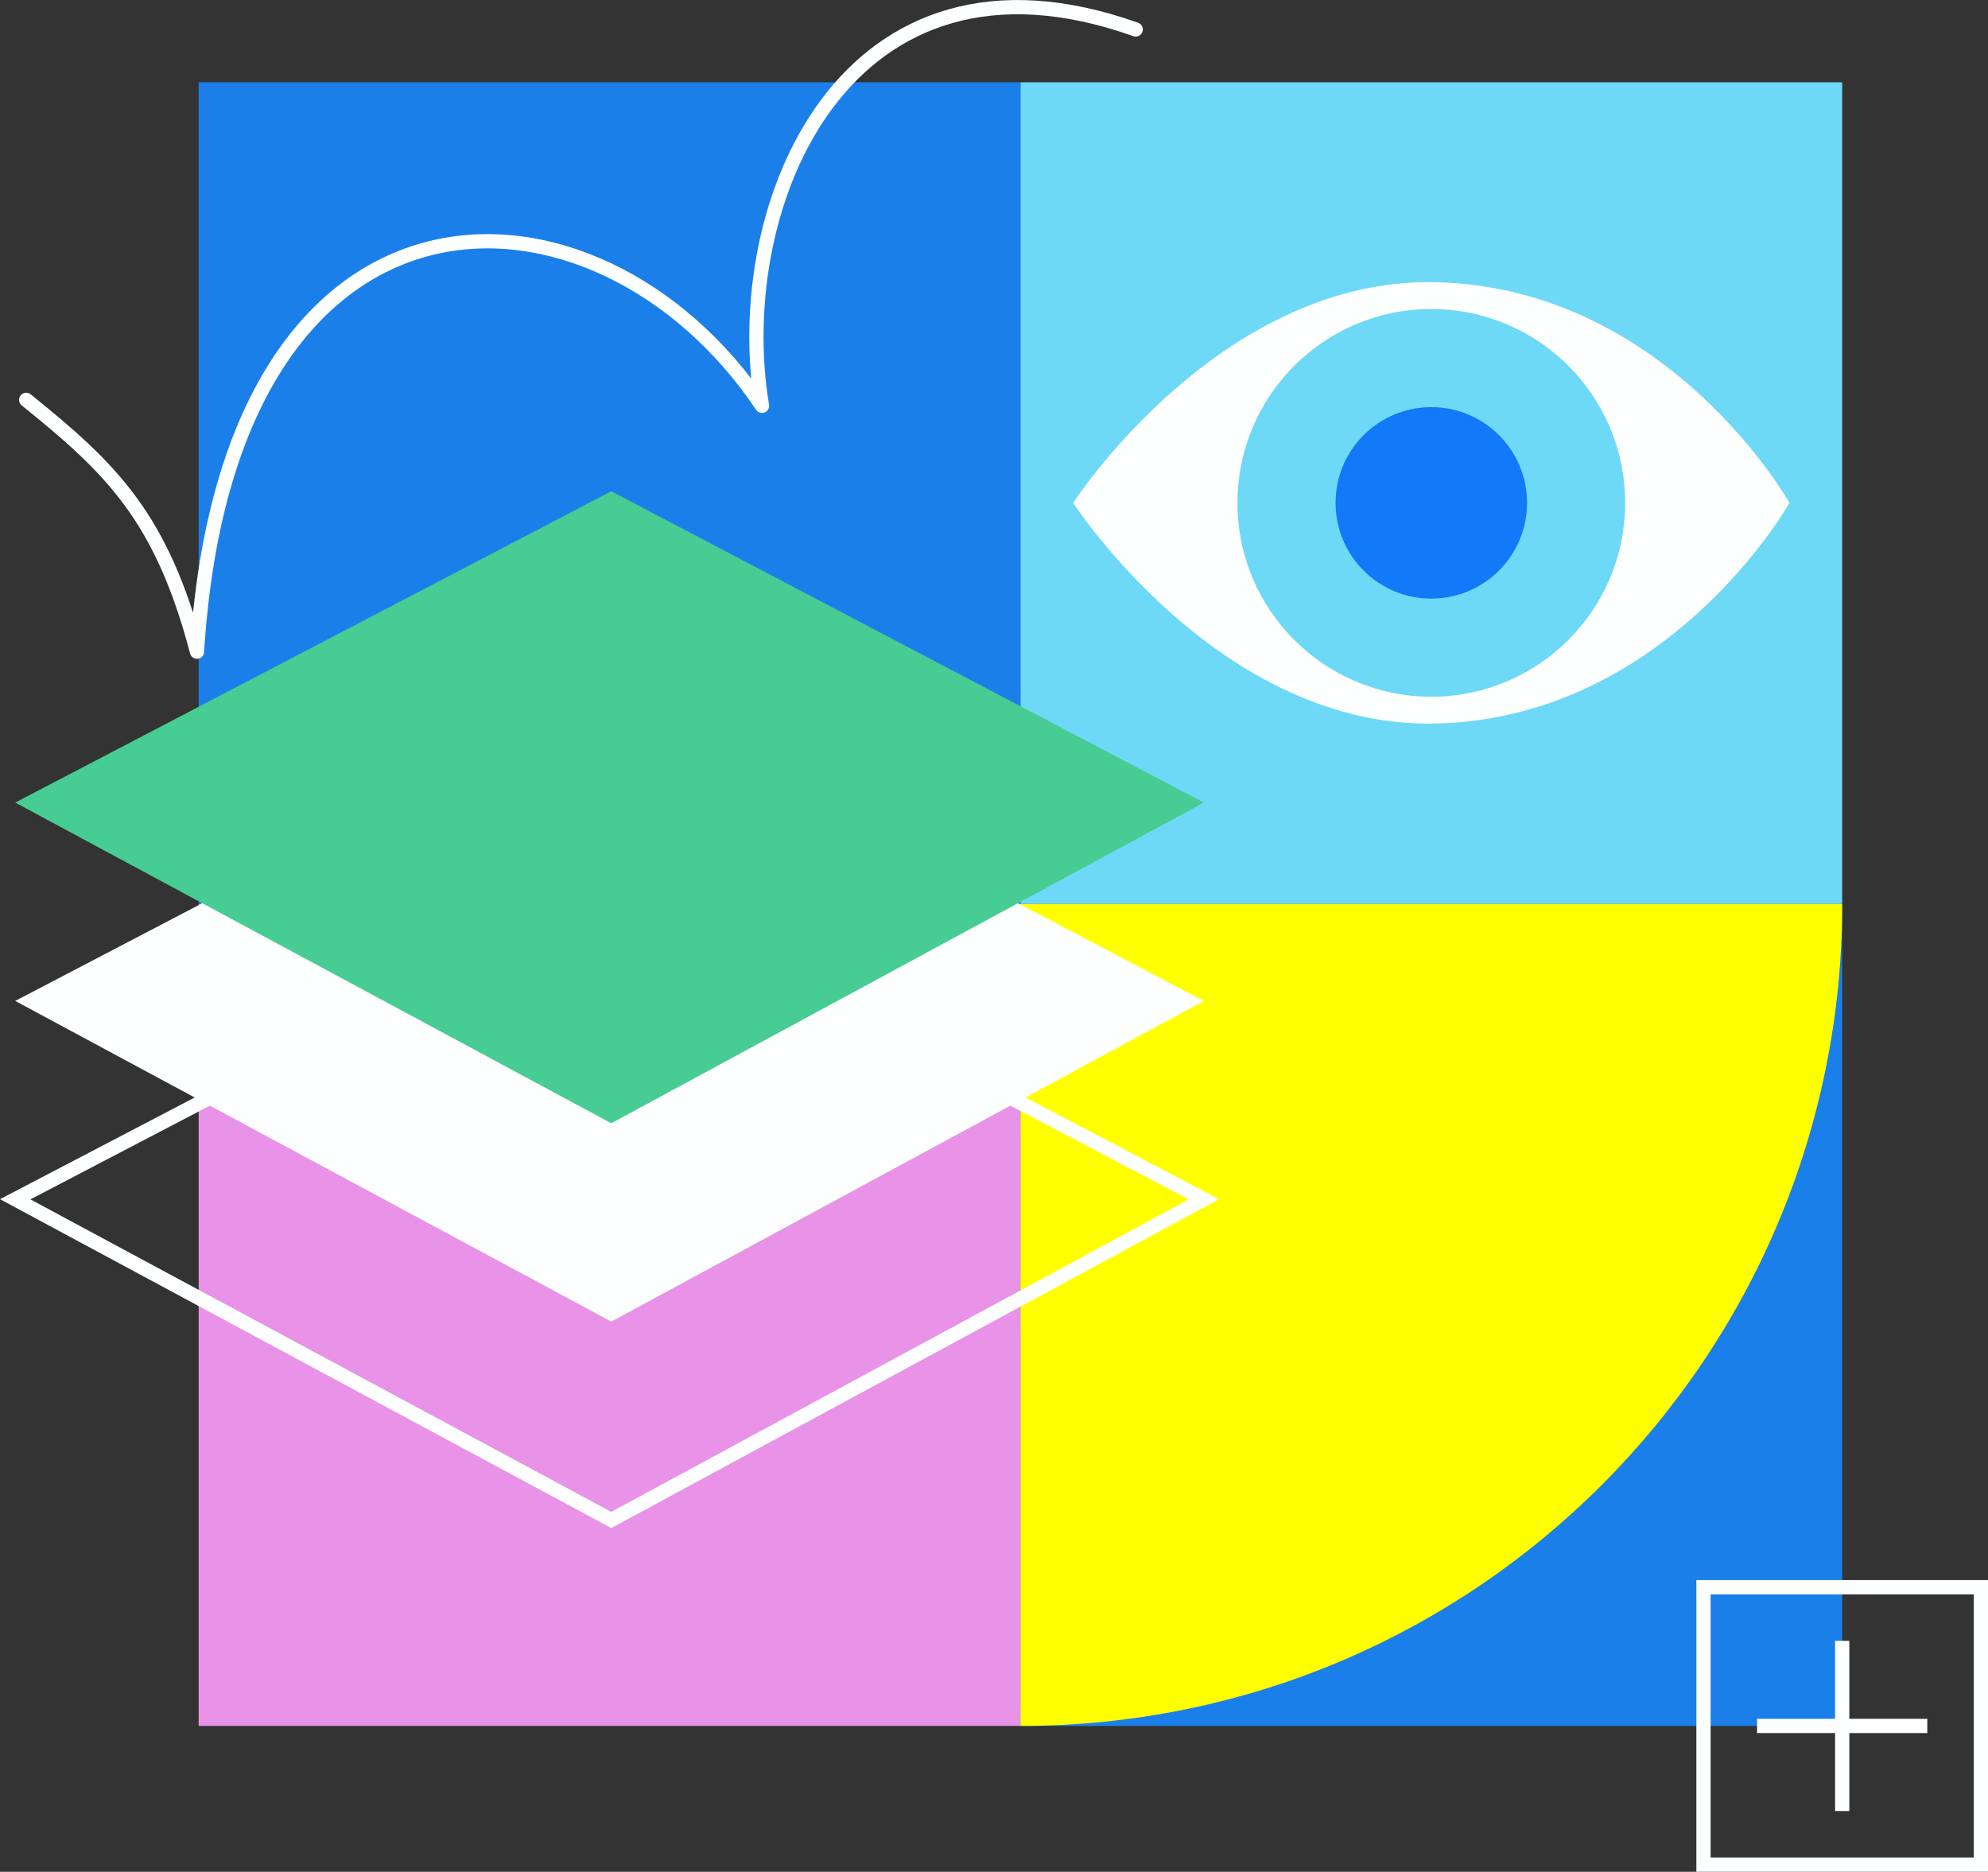
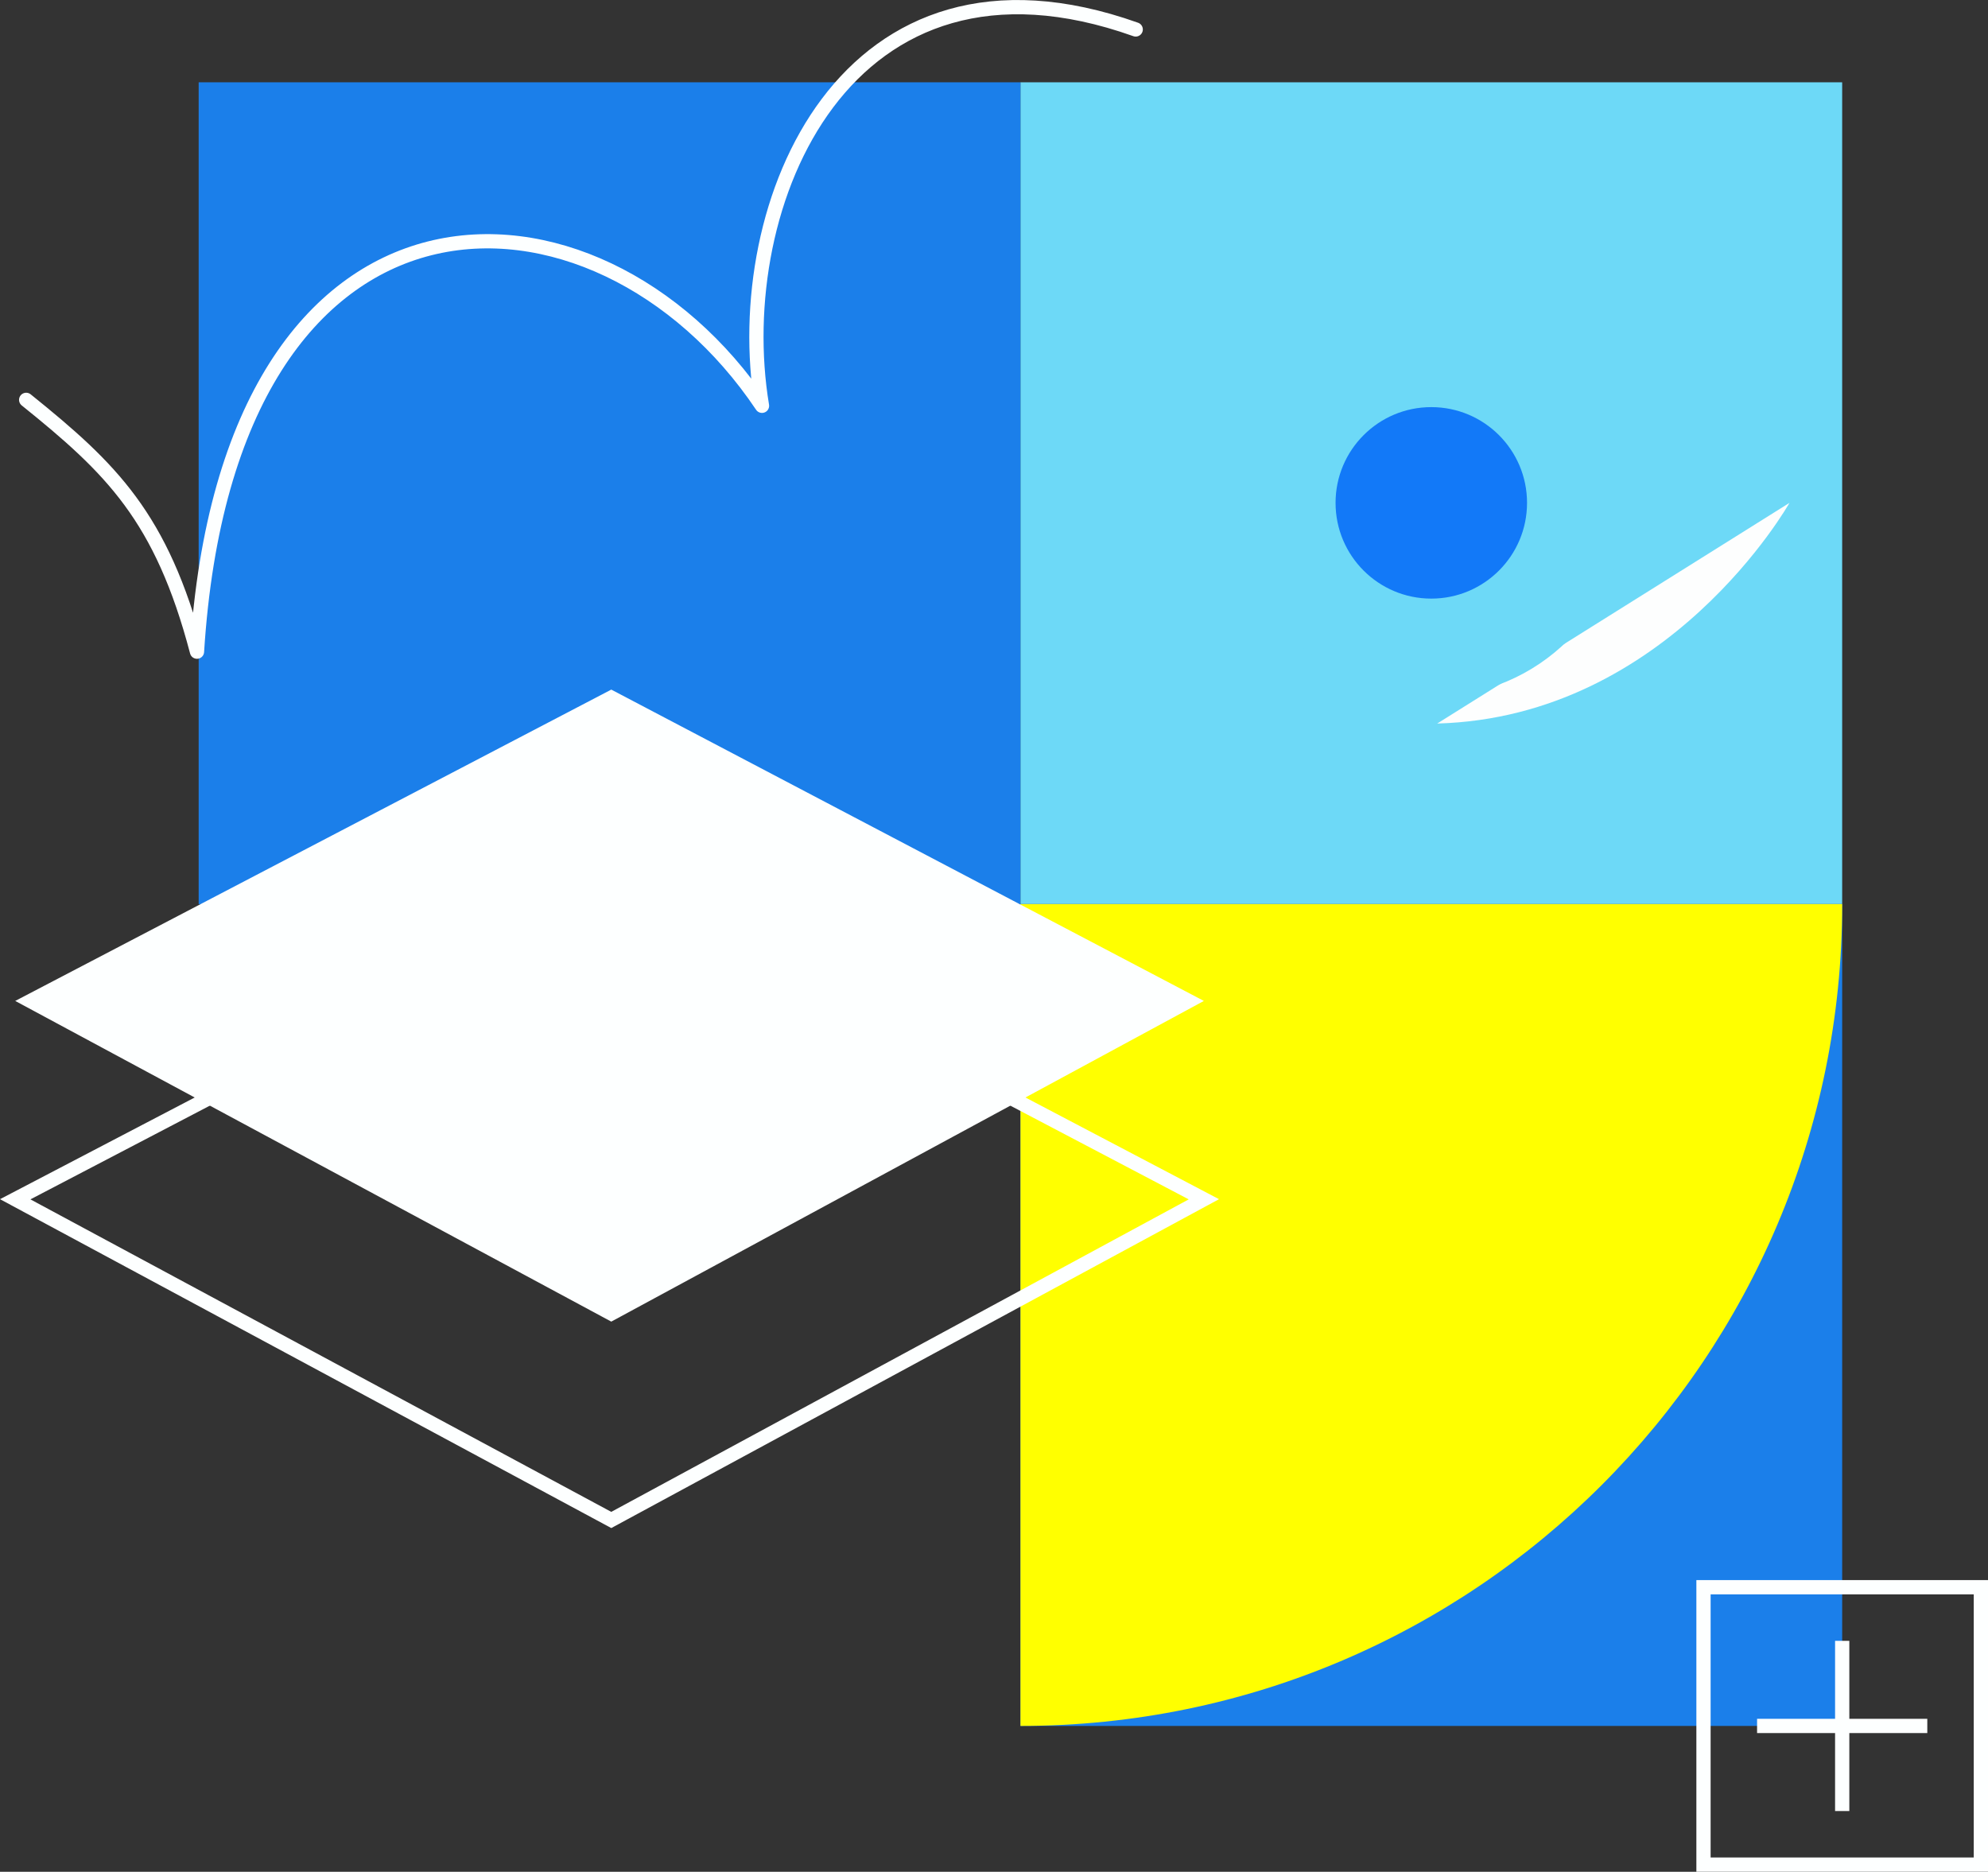
<svg xmlns="http://www.w3.org/2000/svg" id="_Слой_2" viewBox="0 0 837.05 788.07">
  <rect x="0" y="0" width="837.05" height="788.07" fill="#333333" stroke="none" />
  <defs>
    <style>.cls-1{stroke-miterlimit:10;}.cls-1,.cls-2{fill:none;stroke:#fdffff;stroke-width:6px;}.cls-3{fill:#e893e7;}.cls-4{fill:#ff0;}.cls-5{fill:#fdfefe;}.cls-6{fill:#fdffff;}.cls-7{fill:#1279f8;}.cls-8{fill:#1b7fea;}.cls-9{fill:#6dd9f7;}.cls-10{fill:#47cc93;}.cls-2{stroke-linecap:round;stroke-linejoin:round;}</style>
  </defs>
  <g id="Layer_3">
    <rect class="cls-9" x="429.65" y="34.65" width="346" height="346" />
    <rect class="cls-8" x="429.65" y="380.65" width="346" height="346.02" />
-     <rect class="cls-3" x="83.65" y="380.65" width="346" height="346.02" />
    <path class="cls-4" d="m775.66,380.65v.02c0,191.09-154.91,346-346,346h0v-346.02h346Z" />
    <rect class="cls-8" x="83.65" y="34.65" width="346" height="346" />
    <polygon class="cls-6" points="6.41 421.42 257.38 290.34 506.89 421.42 257.38 556.44 6.41 421.42" />
    <polygon class="cls-1" points="6.41 504.93 257.38 373.85 506.89 504.93 257.38 639.95 6.41 504.93" />
    <rect class="cls-1" x="717.26" y="668.27" width="116.79" height="116.79" />
    <line class="cls-1" x1="775.66" y1="762.5" x2="775.66" y2="690.84" />
    <line class="cls-1" x1="811.49" y1="726.67" x2="739.82" y2="726.67" />
-     <path class="cls-5" d="m753.46,211.72s-50.77,90.25-148.32,92.91c-91.55,2.49-153.29-92.91-153.29-92.91,0,0,61.74-95.39,153.29-92.9,97.55,2.65,148.32,92.9,148.32,92.9Z" />
+     <path class="cls-5" d="m753.46,211.72s-50.77,90.25-148.32,92.91Z" />
    <circle class="cls-9" cx="602.65" cy="211.72" r="81.62" />
    <circle class="cls-7" cx="602.65" cy="211.72" r="40.31" />
-     <polygon class="cls-10" points="6.41 337.91 257.38 206.83 506.89 337.91 257.38 472.93 6.41 337.91" />
    <path class="cls-2" d="m11.02,168.35c35.83,28.85,56.99,49.28,71.92,106.02,13.29-211.2,168.46-207.07,237.9-103.52-14.15-85.11,35.25-201.92,157.35-158.45" />
  </g>
</svg>